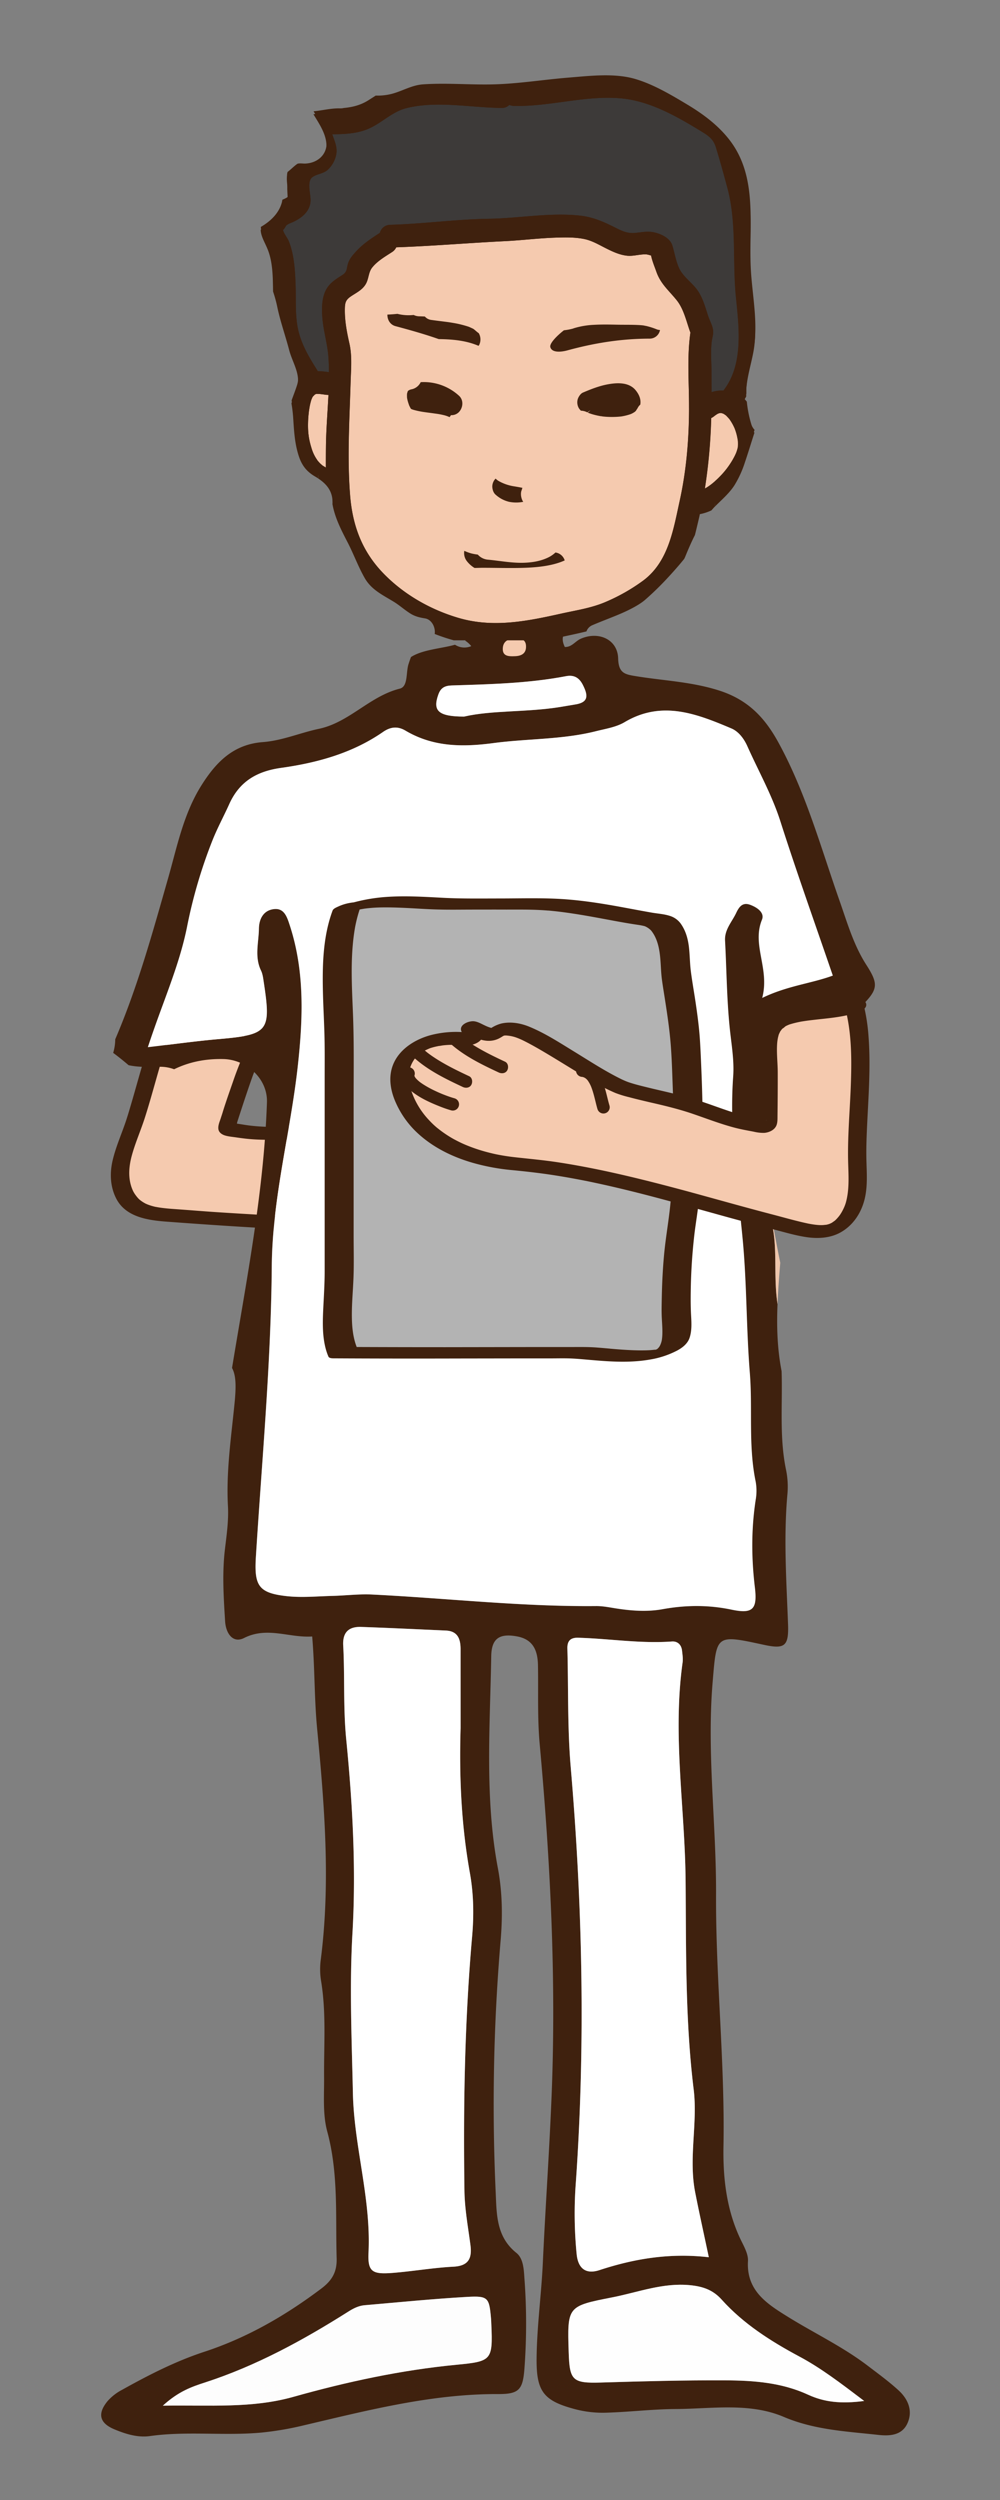
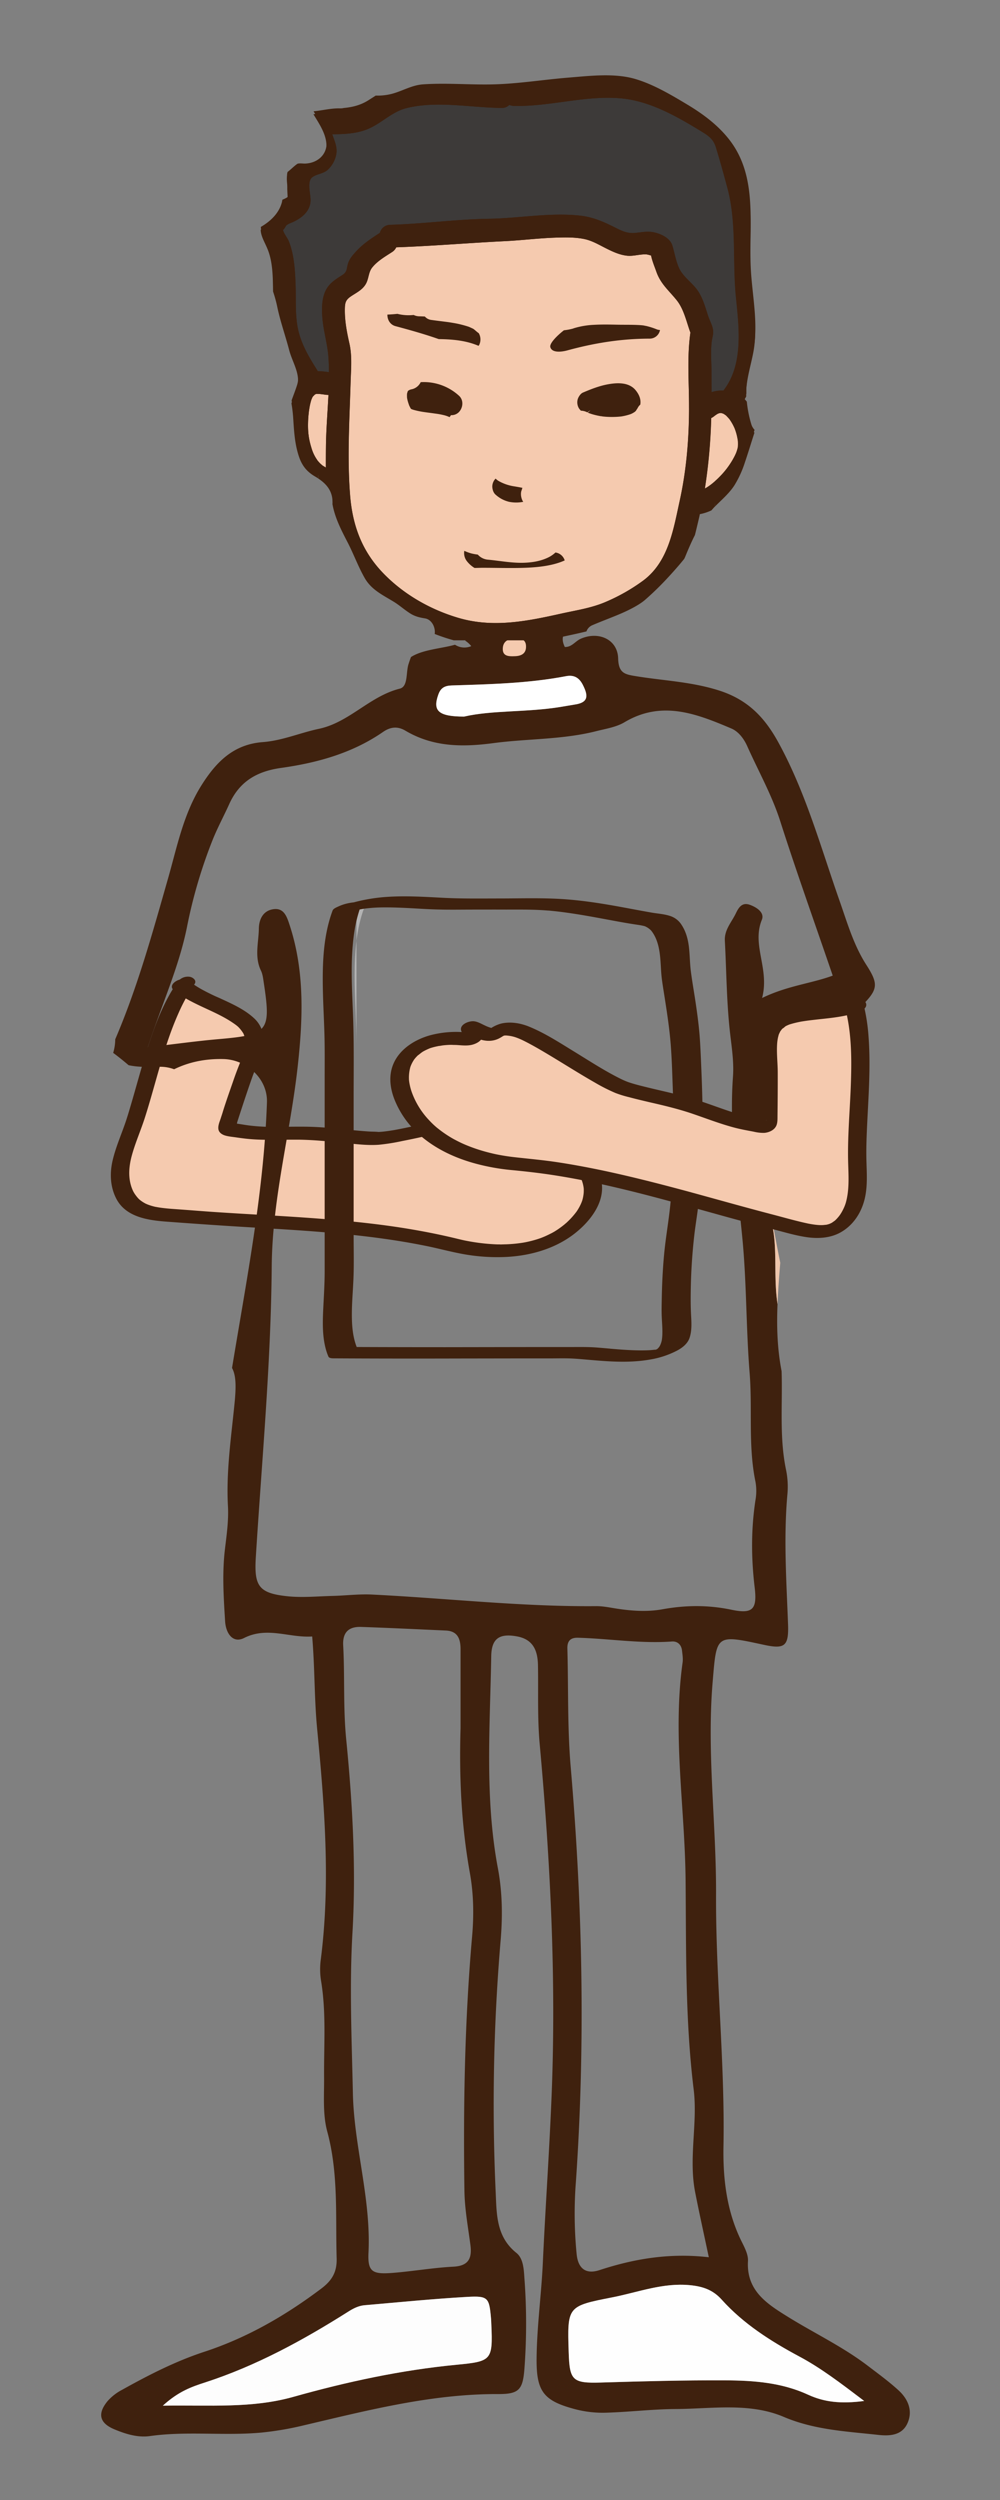
<svg xmlns="http://www.w3.org/2000/svg" id="レイヤー_1" data-name="レイヤー 1" viewBox="0 0 800 2000">
  <rect x="0" y="0" width="800" height="2000" fill="#808080" stroke="none" />
  <defs>
    <style>.cls-1{fill:#3f210e}.cls-2{fill:#f5caaf}.cls-3{fill:#fff}.cls-4{fill:#eec6ac}.cls-9{fill:none}</style>
  </defs>
  <path class="cls-1" d="M597.46 321.33c-.8-1-1.6-1.95-2.49-2.84.79-1.17 1.42-2.4 2.13-3.59 0-1.67-.07-3.34 0-5 .61-10.27 3.69-20 5.63-30.06 4-20.62-.79-42.66-2-63.38-2.13-35.42 6.26-74.2-17.12-104.5-9.08-11.77-21.21-20.8-33.87-28.38-12.85-7.7-26.92-16.07-41.35-20.34-16.74-5-36.61-2.52-53.78-1.14-20.09 1.63-39.8 4.9-60 5.4-18.68.47-37.76-1.32-56.38 0-8.83.64-16.22 5.3-24.64 7.54a45 45 0 01-13 1.42l-5.86 3.74c-6.32 4-12.92 5.56-19.72 6.19a11.24 11.24 0 01-3 .31c-7.1-.21-14.06 1.69-21.15 2.33 4.88 8.13 10.8 16.6 10.42 26.19s-8.28 15.43-17.41 15.65c-1.59 0-3.22-.26-4.8-.08a2.5 2.5 0 00-1.66.62c-2.37 1.69-4.78 4.21-7.33 6.13 0 .19-.15.38-.19.58-.75 3.48.23 6.72.07 10.17-.07 1.56.42 8.87.34 9-.3.65-2.24 1.58-4.42 2.52a17.57 17.57 0 01-.38 2.07c-2.31 8.67-9 15.11-16.84 19.66.2 5.11 3 9.43 5.33 14.95 4.46 10.47 4.41 23 4.59 34.36a107.67 107.67 0 013.27 11.83c2.41 11.84 6.55 23.29 9.61 35 2.7 10.33 9.64 19.55 6.16 30.48-1.36 4.26-2.94 8.2-4.34 12.16a113.06 113.06 0 011.4 11.57c.68 10.48 1.15 20.4 4.43 30.48 2.52 7.73 6.46 12.67 13.42 16.64.76.44 1.46.9 2.17 1.36 7.53 4.9 12 11.27 11.38 20.48 2 11.19 7.12 20.91 12.28 30.92 4.8 9.3 8.39 19.29 13.6 28.36 5.34 9.29 14.27 13.42 23.11 18.82 4.62 2.82 8.61 6.46 13.16 9.34 3.66 2.32 7.24 3.26 11.85 4 5.52.84 8.61 7.38 7.79 12.46a155.11 155.11 0 0015.31 5.09h73.19c2.58-.52 5.17-1 7.74-1.57 8.48-1.83 16.89-3.52 25.18-5.57a8.58 8.58 0 014.45-4.86c7.58-3.26 16.5-6.53 23.36-9.51 6.67-2.91 14.51-6.91 19-10.79a231.61 231.61 0 0018.24-17.76q4.38-4.69 8.57-9.58c1.41-1.65 2.81-3.31 4.18-5l.46-.58c.29-.66.62-1.28.9-1.95 2.39-5.88 4.85-11.55 7.63-17 1.23-4.84 2.35-9.71 3.49-14.53.17-.73.29-1.46.46-2.19a38.78 38.78 0 009.22-3c.84-.95 1.65-1.89 2.55-2.81.1-.11.21-.21.32-.32 5.39-5.48 11.5-10.58 15.65-17.11a82.82 82.82 0 008.23-18.03c2.7-7.92 5.08-15.89 7.65-23.81a10.92 10.92 0 01-2.6-4.48 93.06 93.06 0 01-3.59-18.06zm-342.77-8.52c.49 0 1 0 1.47.06-.49 0-1-.05-1.47-.06zm317.45-2.05a25.29 25.29 0 00-2.71.62 24.15 24.15 0 012.71-.73zm-317.45 56c.54.63 1.1 1.24 1.7 1.82-.59-.58-1.16-1.22-1.7-1.85zm0-72.15a65.33 65.33 0 018.58.82 67.1 67.1 0 00-8.58-.85z" />
  <path class="cls-2" d="M392.24 505.86h44.04v22.63h-44.04zM148.76 786.43c-21.74 31.27-29.88 78.14-42.17 114.2-5.3 15.54-13.26 30.85-9.79 46.81 5.39 24.82 27.84 23.78 49 25.53 72.48 6 145.79 5.5 216.29 22.88 32.3 8 71.36 7.94 97.05-15.71 30.88-28.42 10.36-57-24.49-65.35-20-4.82 9.7-12.46-8.88-10-20.88 2.71-8.08-8.49-30.55-10.41-17.32-1.48-77.15 17-95.63 16.38-17.27-.6-34.91-3.43-52.09-4-17.57-.62-36.72 1.17-53.88-1.59-14.62-2.35-13.06 0-8.47-15.1 2.85-9.33 6.23-18.52 9.38-27.76 6.36-18.67 17.5-33.92-1.68-47.37-14.85-10.43-33.78-15.09-48-26.5" />
  <path class="cls-1" d="M141.87 785.72c-11.26 16.28-18.2 35.09-24.17 53.81-3.08 9.65-5.84 19.4-8.6 29.14-1.37 4.81-2.73 9.61-4.14 14.41-.66 2.25-1.33 4.49-2 6.74-.35 1.14-.7 2.29-1.06 3.44-.17.52-.33 1-.5 1.57-.07.23-.55 1.7-.32 1C97.56 906.57 92.8 917 90.18 928c-2.49 10.42-2.11 21.39 2.88 31 7.7 14.83 25.6 17.25 40.58 18.35 22.4 1.66 44.79 3.22 67.22 4.54 23.95 1.41 47.91 2.81 71.79 5.09 11.9 1.14 23.78 2.49 35.62 4.18q8.78 1.25 17.52 2.75 4.45.78 8.9 1.62l4.1.8 2.39.48.53.11.88.18c10.54 2.22 21 5.12 31.61 6.78a152.64 152.64 0 0029.28 1.74c19.68-.74 39.82-6.22 55.62-18.31 13.94-10.67 27.66-28.52 20.69-47-6.4-17-24.56-26.12-41.12-30.28-.88-.22-1.76-.46-2.63-.76l-1-.36c-.15 0-.29-.13-.43-.18-.62-.21 1.08.64.62.28a7.26 7.26 0 00-1.17-.75c-.38-.17 1.2.92.51.42-.16-.11-.67-1-.07 0 .45.8.21.44.14.15-.16-.7 0 1.11.05.82 0-1.19-.45 1.13-.16.39.45-1.14-1.06 1.14-.27.36.23-.24.47-.5.69-.75.69-.77-1.58 1.31-.36.34l.77-.63a22.28 22.28 0 002.43-2.11c2.55-2.76 2.07-6.38-1.76-7.6-2.95-.94-6.34-.39-9.35 0-1.09.13-2.17.26-3.25.34l-1.45.08h-.67c-1.27 0 1.26.08.43 0-.68-.07-1.37-.12-2.06-.2-1.17-.13.79.24.52.11a8 8 0 00-.87-.27c-1-.28.28 0 .53.28a4.21 4.21 0 00-.66-.38c-.17-.11-.33-.26-.5-.36-.81-.46.77.84.35.35-.56-.66-1.15-1.28-1.71-2a18.7 18.7 0 00-5.6-4.8c-12.56-6.56-28-3.08-41.18-.53-15.09 2.93-30 6.64-45 9.77q-5.07 1.07-10.15 2l.49-.09-1.09.19-2.46.39c-1.41.22-2.83.42-4.25.59-1.21.14-2.42.27-3.63.36-.56 0-1.13.07-1.7.09H302.85c-2.52-.29-5.13-.2-7.67-.37-3.06-.19-6.12-.44-9.17-.72-12.07-1.07-24.12-2.57-36.24-3-6-.21-12.09-.16-18.14-.1-2.93 0-5.86.08-8.79.09h-7.58a147.42 147.42 0 01-16.8-1.2c-2.16-.3-4.3-.66-6.46-1l-2.12-.3-1.06-.17c-.31 0-1.5-.29-.2 0s-.18-.09-.53-.17c-1.19-.27 1.33.9.25.09-.27-.2 1.12 1.15.67.56s.48 1 .35.75a2.48 2.48 0 01-.1-.39c-.18-.69-.11 1.17 0 .64.26-.91.33-1.9.6-2.83.14-.49.71-2.22.26-.84.3-.9.59-1.81.88-2.71 3.52-10.82 7.06-21.61 10.86-32.33 2.89-8.15 7-16.09 8.55-24.65a23.67 23.67 0 00-7-22.18c-7.89-7.38-18.13-11.82-27.82-16.31l-3.28-1.43-.24-.11-.82-.38-1.63-.78c-2.25-1.08-4.48-2.2-6.68-3.38a83.48 83.48 0 01-12.47-8.06c-4.78-3.78-17.6 3.07-11.24 8.12 8.24 6.54 17.88 10.88 27.36 15.28l1.64.76.79.37c1.17.55 2.35 1.11 3.52 1.68 2.24 1.09 4.46 2.22 6.64 3.42s4.47 2.56 6.61 4c1 .67 2 1.36 3 2.1.46.36.91.73 1.36 1.1l.31.28.46.46a27.56 27.56 0 013.67 4.74c.52.82-.16-.51.2.37.18.45.38.9.55 1.37a18.89 18.89 0 01.7 2.58c.08.4.14.8.19 1.21s.1 1.2.06.3a22 22 0 01-.05 2.69 32 32 0 01-.88 5.31c-.23 1-.5 1.9-.79 2.84l-.21.66c0-.08.27-.79.06-.21l-.54 1.58c-.7 1.93-1.45 3.85-2.21 5.76-1.72 4.34-3.36 8.69-4.88 13.11-1.93 5.61-3.93 11.2-5.81 16.83-1 3-2 6-2.89 9q-.47 1.54-1 3.09c-.32 1 .19-.56-.13.39-.14.45-.29.89-.43 1.34-.88 2.66-2.23 5.62-1.82 8.5.39 2.65 2.69 4.19 5.08 5 3 .94 6.28 1.16 9.37 1.63 5.19.77 10.36 1.39 15.6 1.64 6.11.3 12.23.29 18.34.24 2.93 0 5.85-.06 8.78-.09H239c11.75.16 23.42 1.32 35.11 2.46 9.54.93 19.42 2.31 29 1.6a163 163 0 0018.89-3.02c7.29-1.41 14.54-3 21.79-4.65 7.43-1.66 14.87-3.36 22.33-4.92 3.45-.73 6.91-1.43 10.39-2.06l1.15-.21c1.29-.24-1.75.3-.47.08l2.38-.4c1.48-.24 3-.46 4.46-.65a70.39 70.39 0 017.39-.64h.73c1 0-1.92-.07-.92 0 .46 0 .92 0 1.38.07 1.13.08 2.26.22 3.38.39.53.07 1 .17 1.56.26.77.13-.45-.1-.47-.1a3.16 3.16 0 01.88.22 21.55 21.55 0 012.47.8c.22.08 1.35.55.4.15s.18.12.41.25a12.56 12.56 0 011.36.93 3.79 3.79 0 00.58.48c-.51-.22-.9-.9-.27-.21a41.93 41.93 0 004.39 4.65c5.71 4.67 14.25 2.85 20.91 2.26.53-.05 1.08-.05 1.61-.11.94-.1-2-.06-1.15 0a3.64 3.64 0 01.45 0c-1.68-.34-4-1-4.16-3.45a4.47 4.47 0 011-2.74c-.69.9 1-.79.72-.63s-.46.38-.69.56c-.93.75-1.83 1.52-2.71 2.33a9.17 9.17 0 00-3.16 5.37c-.28 2.76 1.53 4.95 3.82 6.23 3.65 2 7.8 2.64 11.74 3.87a74.028 74.028 0 018.17 3.07l.72.33c-.08 0-.8-.4-.2-.09 1 .51 2 1 3 1.54a57.86 57.86 0 015.3 3.3c.79.56 1.57 1.13 2.33 1.73.37.29.74.59 1.1.9l.54.45c1.15 1-.44-.43.18.16a37.81 37.81 0 017 8.53c.22.36.41.73.62 1.1s-.09-.19-.12-.25l.27.57c.39.88.77 1.77 1.08 2.69a26.71 26.71 0 011.21 5c.06.4.09.82.14 1.23.13 1 0-.65 0 .33s0 1.82-.06 2.73a30.53 30.53 0 01-1 5.61c-.06.22-.13.43-.19.65 0-.07.28-.81.07-.22s-.31.88-.48 1.32c-.39 1-.82 1.95-1.29 2.89s-.95 1.81-1.48 2.69c-.27.45-.55.91-.84 1.35l-.45.68c-.56.83.83-1.1-.24.32a62.3 62.3 0 01-4.83 5.69q-1.35 1.39-2.79 2.73l-.65.6c.06-.06.82-.7.24-.22s-1 .83-1.46 1.24a72.1 72.1 0 01-5.64 4.18c-.89.59-1.8 1.16-2.71 1.72-1.18.72 1-.54-.24.13-.55.3-1.09.61-1.64.9-2 1-4 2-6 2.85-1.06.45-2.13.86-3.21 1.28-.8.31.63-.23.64-.23a6.81 6.81 0 00-.76.26l-1.77.59c-2.11.68-4.26 1.27-6.42 1.79-1 .25-2.09.48-3.14.7l-1.58.31c-.85.17.63-.11.64-.11-.35 0-.7.12-1.06.17a112.92 112.92 0 01-13.74 1.35c-1.09 0-2.17.07-3.26.08a13.54 13.54 0 01-1.91 0h.49-1.09c-2.28 0-4.55-.16-6.82-.31-4.61-.33-9.21-.87-13.77-1.6q-3.31-.54-6.62-1.2a3.15 3.15 0 01-.42-.09l-1.56-.34-3.34-.79q-8.59-2.1-17.25-3.91-17.86-3.7-35.94-6.27c-23.36-3.32-46.88-5.37-70.41-7s-47.26-2.79-70.88-4.37c-10.44-.7-20.86-1.58-31.29-2.31-3.83-.27-7.66-.55-11.47-1.06-.87-.11-1.74-.24-2.6-.38l-1.28-.22-.64-.12c-.51-.09-.68-.41-.21 0s.49.12 0 0l-.62-.14-1.22-.31c-.93-.24-1.86-.51-2.77-.81s-1.54-.54-2.29-.84c-.37-.15-.73-.33-1.1-.47-.64-.25.51.23.48.23s-.56-.28-.71-.35a28 28 0 01-4.15-2.64c-.31-.24-.6-.52-.92-.75-.6-.44.66.68.15.13l-.43-.41a23.36 23.36 0 01-1.77-2c-.53-.66-1-1.34-1.48-2-.24-.36-.46-.73-.68-1.1s-.78-1.43-.36-.58c-4.59-9.17-4-19.32-1.37-29 2.74-10.16 7.21-20.19 10.48-30.41 2.94-9.2 5.56-18.5 8.2-27.8 5.44-19.19 10.48-37.31 18.59-55.56a144.59 144.59 0 0113-23.61c2-2.95-1.76-5.57-4.32-5.76a10.21 10.21 0 00-9.46 4.34z" />
-   <path class="cls-1" d="M333.71 903.3c-4.32-1.09-9.07-.23-13.25 1.06a30.1 30.1 0 00-10.32 5.4c-4.3 3.55-7.53 8.36-10.53 13-1.48 2.28-2.9 4.61-4.49 6.82-1.46 2 5.27 1.27 5.74 1.18a23.15 23.15 0 005.53-1.7 7.47 7.47 0 003-2.13c3.32-4.63 6.05-9.65 9.62-14.11l.69-.85.4-.47c-.26.3-.25.3 0 0 .49-.51 1-1 1.47-1.53s1-.94 1.52-1.38c.29-.24.6-.47.9-.7.74-.59-1 .6 0 0l.82-.5c.87-.53-1.52.76-.19.11 1-.5-1.7.64-.7.28.72-.25.33-.13-1.16.35.73-.19.33-.11-1.19.26q1-.2-1 .12h.52-.51c1.31 0-.72-.17.1 0 .36.08.73.14 1.09.23a12 12 0 004.59-.21 22.77 22.77 0 005.52-1.7c1.24-.6 5-2.74 1.84-3.52zM440.34 915c-.88.39-1.77.76-2.66 1.11-.52.2-1.92.66.32-.11-.4.13-.79.28-1.19.42q-2.6.92-5.27 1.66c-3.56 1-7.18 1.82-10.81 2.52-.94.18-1.87.35-2.81.51-.54.09-2.05.31.24 0l-1.3.21c-1.87.3-3.75.57-5.62.82-3.65.49-7.3.91-11 1.32a10.6 10.6 0 00-5.44 2c-1.12.87-2.45 2.46-2.5 4-.14 3.57 3.6 5.37 6.76 5 16.2-1.8 32.71-3.89 47.77-10.49 2.63-1.15 5.6-4.92 3.35-7.72-2.39-3-6.76-2.6-9.88-1.23zM449.68 952.21c0 .27-.05.53-.07.79-.09 1.19.19-.69.23-.66s-.26.67-.29.73c-.36.77-.8.7.38-.52-.34.35-.65.79-1 1.16 1.49-1.72 1.08-1 .52-.53-.27.22-.55.42-.84.62l-.33.22c-.72.52 1.24-.74 1.08-.66s-.61.35-.91.5c-.62.33-1.27.62-1.92.89-.32.14-.65.26-1 .39 2.7-1.11 1.3-.48.62-.25s-1.53.49-2.3.7c-1.65.46-3.32.83-5 1.15-.46.09-.92.15-1.38.25l1.15-.19-.56.08c-.93.15-1.86.28-2.79.4-3.38.43-6.77.71-10.16.86-1.64.07-3.28.11-4.91.12h-2.1c-.9 0 1.57.06 1.33 0h-1.52a11.05 11.05 0 00-5.72 1 7.74 7.74 0 00-3.7 3.51 4.08 4.08 0 00.33 4.14 6 6 0 004.14 2.16 114.54 114.54 0 0020.78-.78c8.31-1.05 17-2.64 24.15-7.33 3.21-2.11 6.3-5.66 6.39-9.7.08-3.56-3.57-5.25-6.75-4.94a10.08 10.08 0 00-5.44 2c-1.16 1-2.48 2.34-2.51 4z" />
  <path class="cls-1" d="M718.92 1912.35c-7.73-7.1-16.29-13.31-24.65-19.69-20-15.29-42.86-26.1-64.16-39.33-16.38-10.18-33.14-20.76-31.73-44.48.31-5.23-2.79-11-5.27-16-11.79-24-14.8-49.78-14.33-75.74 1.23-67.25-6.24-134.19-5.94-201.42.26-56.63-7.48-113.12-2.73-169.94 3.19-38.19 2.28-38.27 40.95-29.9 16.79 3.64 20 1.06 19.38-16.37-1.3-34.8-3.64-69.58-.48-104.42a66.54 66.54 0 00-1.16-19.35c-5.41-26.11-2.66-52.52-3.52-78.78-3.48-17.91-4-35.74-3.26-53.65-3.51-23.55.43-45.17-4.93-66a10.34 10.34 0 010-5.36c-2.55-15.36-4.61-30.74-6-46.15-1.55-4-1.8-10-1.67-19.16 0-1.24.12-2.47.17-3.7-.27-13.28.6-27.65 3.65-41a34.74 34.74 0 01-.54-23c-.11-.7-.18-1.41-.31-2.12-1.19-6.28 2.24-11.11 7.61-13.89.41-.21.85-.38 1.26-.58 6.52-7.1 16-11.2 26-12 13.34-1.06 26.81-1.8 40.07-3.51.24-.26.43-.52.69-.78 14.35-14.18 15.3-18.17 5.08-34.08s-15.22-33.59-21.41-51.19c-15-42.68-27-86.65-48.91-126.68-10.72-19.58-24-34.15-47.44-41.65-22.13-7.09-44.43-7.85-66.62-11.49-8.81-1.44-13.88-2.33-14.2-14.18-.4-15.3-15.72-22.06-30-15.72-4.32 1.91-7.11 6.78-12.67 6.54-4.2-8.64-.07-13.08 7.3-16.22-9.47-2.63-19.35-6.6-30-9.63-11.56.91-23 2.47-33.53 3.37-.63.05-1.25.14-1.88.19-7 4.48-13.22 12.36-21.64 17.21a19.67 19.67 0 014.9 4.4 13.8 13.8 0 01-13-1.12c-10.69 3.05-26 3.86-35.23 9.87-.64 1.68-1.27 3.51-1.94 5.58-2.19 6.78-.22 18-7 19.69-24.12 6.05-40.37 27-64.73 32.14-15 3.17-29.28 9.45-44.82 10.62-23.21 1.75-37.09 15.46-49.1 34.55-14.56 23.14-19.59 49.59-26.75 74.55-12.43 43.52-24.34 86.91-42.24 128.65a39.17 39.17 0 01-1.64 10.88c4.21 3.09 8.32 6.43 12.33 9.84 8.21 1.78 16 1.35 25.17 1.26a31.79 31.79 0 0111.25 2c11.21-5.49 24.24-8.55 39.59-8.16 18.24.47 35.32 15.59 34.67 34.66-2.46 71.58-16.36 142-27.93 212.47 3.23 6 3.36 14.62 2 28.36-2.71 27.39-6.79 54.55-5.27 82.25.61 11.22-1 22.64-2.35 33.88-2.37 19.44-1.13 38.81.08 58.21.61 9.73 6.26 17.81 15.14 13.33 18.64-9.4 36 0 54.52-1.23 2.15 25.33 1.64 49.57 3.95 73.71 5.87 61.25 10.8 122.64 3 184.19a58.83 58.83 0 00.05 17c4.36 25.79 2.31 51.72 2.52 77.61.12 14.55-1.19 29.78 2.53 43.52 9.07 33.55 6.54 67.49 7.52 101.41.32 11-3.67 17.76-12.32 24.27-28.68 21.61-59.35 39.32-93.51 50.53-23.24 7.62-44.8 18.71-66 30.53a40.21 40.21 0 00-11.33 8.82q-12.61 15.18 5.32 22.68c9 3.76 18.71 6.78 28.42 5.41 29.83-4.19 59.85 0 89.7-2.84a250 250 0 0033.46-5.76c51.17-12 102.12-25.19 155.32-25 16.63.07 19.78-3.37 21.11-19.59a488 488 0 00.06-72.85c-.49-7.32-.85-16-6.39-20.46-16.16-12.9-15.82-30.78-16.6-48.3a1549.11 1549.11 0 013.92-201.41c1.67-19.46 1.46-38.75-2.17-58.06-10.59-56.26-6.28-113.06-5.32-169.71.24-14.28 6.73-18.28 20.51-15.78 13 2.34 16.64 11.35 16.87 22.94.4 21.06-.53 42.24 1.38 63.16 8.53 93.65 13.31 187.33 9.53 281.43-1.79 44.48-4.95 88.93-7 133.36-1.14 25.33-4.78 51.09-5 76.79-.26 26.56 5.59 34 31.39 40.72a86.64 86.64 0 0024 2.66c18.6-.52 37.18-2.84 55.77-2.94 29-.14 59.14-5.36 86.56 6.29 24.69 10.48 50.21 11.59 75.81 14.43 9.09 1 18.76.32 23.1-9.21 4.56-9.96.65-19.35-6.99-26.38zM413.17 510.74c3.2.21 7.3.46 7.63 5.81.38 6.14-3.52 8.22-8.82 8.41-4.78.17-10.25.32-9.72-6.62.43-5.67 4.8-7.62 10.91-7.6zm-62.48 44.85c2-5.6 5.46-7 10.83-7.21 30.56-1 61.15-1.65 91.32-7.42 6.26-1.2 10.49 1.09 13.52 7.14 4 8 4.82 13.76-6.07 15.48-4 .63-7.94 1.33-11.91 2-27.05 4.4-54.7 2.53-77.08 7.71-21.06-.05-25.21-4.86-20.61-17.7zm42.09 1299.16c.14 1.61.19 3.22.26 4.84 1.25 28.69.2 29.53-27.83 32.22-44.29 4.25-87.74 13.62-130.42 25.64-33.21 9.36-66.19 6.52-104.54 7.09 12.64-11.58 23.21-15.16 33.61-18.53 41-13.32 78.51-33.79 114.74-56.71 4.27-2.7 8.36-4.73 13.23-5.15 27.34-2.33 54.66-5.1 82-6.64 16.72-.94 17.54.64 18.95 17.24zm-16.87-356.3c3 16.69 3.27 33.7 1.77 50.76-5.94 67.66-7.11 135.47-6.14 203.35.21 14.65 2.88 28.93 4.78 43.34 1.37 10.4-1.17 16.8-13.55 17.44-16.11.83-32.11 3.64-48.21 4.94-16.51 1.33-20.52-.59-19.77-16.1 2.11-43.33-11.58-85-12.48-127.56s-2.83-85.31-.35-128.21c3-51.54.09-103.46-5-155-2.47-25.05-1.07-50.1-2.41-75.12-.56-10.47 4.5-15.08 14.29-14.75 22.62.77 45.23 1.87 67.84 2.89 9.67.43 11.76 7 11.77 15v63.07c-1.16 38.88.55 77.5 7.46 115.95zm-78.34-222.81c-10.46-.51-21 .84-31.51 1.1-12.12.3-24.37 1.51-36.34.24-23-2.45-26.49-8.35-25.05-31.46 4.83-77.44 12.09-154.88 12.71-232.36.44-54.91 15-107 20.85-160.62 4.15-37.81 5.6-75.7-6.59-112.68-2.09-6.37-4.39-13.41-12.37-12.57-8.38.87-12.08 7.62-12.19 15.66-.17 11.17-3.64 22.51 1.66 33.5 1.37 2.83 1.75 6.21 2.23 9.39 6 39.42 3.76 42-36.25 45.48-17.57 1.52-35.07 4-56.48 6.47 11.43-34.95 25-64.44 31.36-96.25a395.63 395.63 0 0120.53-69.69c3.94-9.81 8.93-19 13.22-28.5 8.18-18.18 22.12-26.28 41.43-29 29-4.07 57-11.78 81.56-28.73 6-4.16 11.68-4.81 18-1.07 22.1 13.08 45.48 13.26 70.43 9.94 27.19-3.62 55-2.71 81.86-9.47 7.81-2 16.28-3.24 23-7.25 29.83-17.76 57.66-6.76 85.39 5 5.89 2.49 10.16 8.31 12.81 14.25 8.88 19.91 19.62 38.91 26.35 59.9 13 40.69 27.45 80.94 42 123.57-17 6.31-36.15 8-56.5 17.91 6.16-23.53-8.51-42.24-.19-62.58 2.33-5.71-4.07-10-9.71-12-6.06-2.13-8.79 2.06-11 6.65-3.39 7.2-9.38 13.26-8.9 22.14 1.25 23.37 1.36 46.84 3.76 70.08 1.33 12.88 3.67 25.81 2.74 38.62-3.17 43.88 3.52 87 7.62 130.43 3.34 35.37 2.84 71.08 5.7 106.61 2.32 28.94-1.29 58.26 4.69 87.11a41.9 41.9 0 010 14.52c-3.58 23.37-3.45 46.58-.64 70.11 2.12 17.63-1.8 21.22-18.66 17.69-18.64-3.9-36.7-3.7-55.29-.33-11.91 2.15-24.21 1.32-36.3-.53-5.59-.86-11.23-2.09-16.84-2-59.83.51-119.36-6.34-179.09-9.28zm164.91 34.56c25 .7 49.92 4.82 75.07 3 4.4-.32 7.54 2.52 8.06 7.22.37 3.21.9 6.52.46 9.67-8.13 58.25 1.9 116.26 2.41 174.39.5 55.73-.35 111.42 6.46 167.08 3.3 26.92-4.17 54.79 1.17 82.15 3.21 16.41 6.86 32.73 10.94 52.09-31.41-3.61-59.75 1.21-87.5 10.31-11.11 3.64-17.05-1.56-18.21-12.57a332.17 332.17 0 01-.62-58.15c7.69-110.78 5.3-221.39-4.17-332-2.68-31.36-1.77-63-2.65-94.53-.17-6.21 2.6-8.86 8.58-8.66zm184 605.58c-21.06-9.69-43.27-11.39-66.22-11.49-33.16-.15-66.27.72-99.4 1.74-23 .71-25.18-1.75-25.9-24-1.2-37.12-1.18-37 35-44.17 20.51-4 40.29-11.8 61.94-9.72 10.23 1 18.35 3.67 25.43 11.55 17.52 19.49 39.44 33.38 62.29 45.61 17.17 9.19 32.43 20.84 51.75 35.49-18.75 2.46-32.07.87-44.86-5.01z" />
-   <path class="cls-3" d="M666.24 780.45c-14.6-42.63-29-82.88-42-123.57-6.73-21-17.47-40-26.35-59.9-2.65-5.94-6.92-11.76-12.81-14.25-27.73-11.71-55.56-22.71-85.39-5-6.73 4-15.2 5.29-23 7.25-26.88 6.76-54.67 5.85-81.86 9.47-24.95 3.32-48.33 3.14-70.43-9.94-6.32-3.74-12-3.09-18 1.07-24.54 17-52.6 24.66-81.56 28.73-19.31 2.71-33.25 10.81-41.43 29-4.29 9.54-9.28 18.69-13.22 28.5a395.63 395.63 0 00-20.53 69.69c-6.39 31.81-19.93 61.3-31.36 96.25 21.41-2.49 38.91-4.95 56.48-6.47 40-3.49 42.25-6.06 36.25-45.48-.48-3.18-.86-6.56-2.23-9.39-5.3-11-1.83-22.33-1.66-33.5.11-8 3.81-14.79 12.19-15.66 8-.84 10.28 6.2 12.37 12.57 12.19 37 10.74 74.87 6.59 112.68-5.9 53.62-20.41 105.71-20.85 160.62-.62 77.48-7.88 154.92-12.71 232.36-1.44 23.11 2.07 29 25.05 31.46 12 1.27 24.22.06 36.34-.24 10.51-.26 21.05-1.61 31.51-1.1 59.73 2.94 119.26 9.79 179.19 9.21 5.61-.06 11.25 1.17 16.84 2 12.09 1.85 24.39 2.68 36.3.53 18.59-3.37 36.65-3.57 55.29.33 16.86 3.53 20.78-.06 18.66-17.69-2.81-23.53-2.94-46.74.64-70.11a41.9 41.9 0 000-14.52c-6-28.85-2.37-58.17-4.69-87.11-2.86-35.53-2.36-71.24-5.7-106.61-4.1-43.43-10.79-86.55-7.62-130.43.93-12.81-1.41-25.74-2.74-38.62-2.4-23.24-2.51-46.71-3.76-70.08-.48-8.88 5.51-14.94 8.9-22.14 2.16-4.59 4.89-8.78 11-6.65 5.64 2 12 6.29 9.71 12-8.32 20.34 6.35 39.05.19 62.58 20.25-9.8 39.37-11.53 56.4-17.84zM368.47 1319.44c0-8-2.1-14.58-11.77-15-22.61-1-45.22-2.12-67.84-2.89-9.79-.33-14.85 4.28-14.29 14.75 1.34 25-.06 50.07 2.41 75.12 5.07 51.54 7.95 103.46 5 155-2.48 42.9-.56 85.59.35 128.21s14.59 84.23 12.48 127.56c-.75 15.51 3.26 17.43 19.77 16.1 16.1-1.3 32.1-4.11 48.21-4.94 12.38-.64 14.92-7 13.55-17.44-1.9-14.41-4.57-28.69-4.78-43.34-1-67.88.2-135.69 6.14-203.35 1.5-17.06 1.23-34.07-1.77-50.76-6.89-38.41-8.62-77.07-7.44-115.94q-.02-31.52-.02-63.08zM460.72 1745.38a332.17 332.17 0 00.62 58.15c1.16 11 7.1 16.21 18.21 12.57 27.75-9.1 56.09-13.92 87.5-10.31-4.08-19.36-7.73-35.68-10.94-52.09-5.34-27.36 2.13-55.23-1.17-82.15-6.81-55.66-6-111.35-6.46-167.08-.51-58.13-10.54-116.14-2.41-174.39.44-3.15-.09-6.46-.45-9.67-.53-4.7-3.67-7.54-8.07-7.22-25.15 1.83-50-2.29-75.07-3-6-.16-8.75 2.45-8.58 8.66.88 31.51 0 63.17 2.65 94.53 9.45 110.62 11.86 221.22 4.17 332z" />
  <path class="cls-4" d="M610.15 916.07c-.3-4.19-.49-8.62-.58-13.17-.05 1.24-.15 2.47-.17 3.71-.13 9.13.12 15.2 1.67 19.16-.3-3.24-.69-6.47-.92-9.7zM624.2 1010.23c-2.55-12.75-5-25.52-7.12-38.31a10.34 10.34 0 000 5.36c5.36 20.83 1.42 42.45 4.93 66 .44-10.98 1.3-21.98 2.19-33.05z" />
  <path d="M577.33 1839.68c-7.08-7.88-15.2-10.56-25.43-11.55-21.65-2.08-41.43 5.68-61.94 9.72-36.15 7.12-36.17 7.05-35 44.17.72 22.26 2.9 24.72 25.9 24 33.13-1 66.24-1.89 99.4-1.74 23 .1 45.16 1.8 66.22 11.49 12.79 5.88 26.11 7.47 44.86 5-19.32-14.65-34.58-26.3-51.75-35.49-22.82-12.22-44.74-26.11-62.26-45.6z" fill="#fefefe" />
  <path d="M373.87 1837.51c-27.38 1.54-54.7 4.31-82 6.64-4.87.42-9 2.45-13.23 5.15-36.23 22.92-73.71 43.39-114.74 56.71-10.4 3.38-21 7-33.61 18.53 38.35-.57 71.33 2.27 104.54-7.09 42.68-12 86.13-21.39 130.42-25.64 28-2.69 29.08-3.53 27.83-32.22-.07-1.62-.12-3.23-.26-4.84-1.45-16.6-2.27-18.18-18.95-17.24z" fill="#fdfdfd" />
  <path class="cls-3" d="M371.3 573.26c22.38-5.18 50-3.31 77.08-7.71 4-.64 7.94-1.34 11.91-2 10.89-1.72 10.06-7.52 6.07-15.48-3-6.05-7.27-8.34-13.52-7.14-30.17 5.77-60.76 6.46-91.32 7.42-5.37.17-8.83 1.61-10.83 7.21-4.6 12.87-.45 17.68 20.61 17.7z" />
  <path class="cls-1" d="M385.23 511.28c11.6 1.53 23.17 1 34.66-.54h-37.6c.99.15 1.96.41 2.94.54z" />
  <path class="cls-1" d="M382.29 510.74h37.6c6-.79 11.92-1.89 17.85-3.08h-69.65a127.22 127.22 0 0014.2 3.08z" />
-   <path d="M285.19 724.77c24.44-6.45 54.47-1.54 79.68-1.54 21.84 0 43.7-.16 65.55 0 27.77.21 54.55 6.41 81.59 11.13 13.82 2.41 18.56.89 24.35 13.53 4.48 9.79 3.36 22.94 4.91 33.46 2.87 19.37 6.41 38.48 7.37 58.11 2.19 44.87 3.77 94.51-3 138.66-3.53 23-4.69 45.52-4.69 69 0 9.28 2.68 23.58-3.29 29.75-13.49 13.95-59.19 5.3-75.81 5.3-62.49 0-125 .35-187.5 0-7.74-17.65-3-43.61-3-62.47V835.59c0-34.45-6.09-76.64 6.16-109.28" fill="#b3b3b3" />
+   <path d="M285.19 724.77V835.59c0-34.45-6.09-76.64 6.16-109.28" fill="#b3b3b3" />
  <path class="cls-1" d="M286.06 728c.94-.25 4.64-1 .34-.12.87-.17 1.75-.37 2.63-.53l2.66-.46c2.15-.35-2.25.3-.77.11l1.81-.23c1.93-.23 3.87-.41 5.81-.56.82-.06 1.65-.1 2.48-.15 2.2-.14-2.21.07 0 0l1.87-.07c8.05-.23 16.11.07 24.15.48s16.19 1 24.29 1.15c8.63.22 17.27.07 25.89.05 9.27 0 18.53-.05 27.79 0 9 0 17.94-.12 26.89.35 2.19.11 4.39.26 6.58.43h.43l1.39.13 3.79.39c4.47.48 8.93 1.08 13.38 1.75 8.67 1.29 17.29 2.86 25.9 4.46s17.31 3.27 26 4.55c1.37.2 2.74.4 4.1.68.6.12 1.19.25 1.78.4l.77.22c1.08.28-1.22-.52-.22-.07a15 15 0 015.45 3.85l-.65-.75c5.71 6.82 7.15 16 7.78 24.56.37 4.91.49 9.85 1.12 14.74.74 5.66 1.72 11.3 2.59 17 1.8 11.59 3.52 23.2 4.46 34.9.88 11.11 1.2 22.29 1.6 33.43.82 22.53 1.13 45.1.11 67.63-.51 11.19-1.35 22.36-2.68 33.47-1.36 11.29-3.25 22.48-4.3 33.81-1.08 11.56-1.64 23.17-1.86 34.78-.09 5.17-.25 10.36 0 15.53.2 4.31.58 8.61.48 12.92a38.23 38.23 0 01-.57 6l.18-1a17.41 17.41 0 01-1.56 4.73 16.34 16.34 0 01-1.21 1.85c.85-1.18-.38.29-.76.61l-.58.46c-1 .84 1.77-1.1.64-.43l-1.47.89c-.94.56 2.53-1.21 1.2-.62l-.9.42c-.86.4-2.27.66 1.44-.56-.39.13-.76.29-1.15.42l-.83.28c4.22-1.47 2.66-.81 1.66-.54l-1.07.28c-1.79.47 3.46-.74 1.64-.37l-1.9.38-1.17.2c-1.73.29 3.34-.45.86-.13-1.52.19-3 .34-4.58.45l-2.15.13c3.62-.24-.16 0-1 0-6.94.16-13.89-.2-20.81-.71-1.6-.12-3.2-.24-4.81-.38l-2.13-.18c-.51 0-2.09-.18.32 0l-1.64-.14c-3.43-.3-6.87-.61-10.31-.87-7.37-.54-14.75-.37-22.13-.36h-32.92q-32.93.06-65.86.11-37.2 0-74.41-.16l4 1.38c-3.69-8.56-4.43-18.07-4.44-27.29 0-9.69.91-19.33 1.29-29 .45-11.36.14-22.78.14-34.14V879c0-22.7.36-45.43-.54-68.12-.82-20.72-2.05-41.65.65-62.29.33-2.54.73-5.08 1.19-7.6l-.18 1a109.76 109.76 0 014.86-17.8c1.36-3.67-7.75-2.11-9.17-1.83a37.28 37.28 0 00-8.84 2.73c-1.47.7-4.2 1.72-4.81 3.36-7.61 20.48-8.22 42.92-7.75 64.51.25 11 .85 22 1.19 33.08.36 11.86.22 23.72.22 35.58v155.48c0 10.38-.71 20.67-1.18 31-.47 10.17-.64 20.66 1.94 30.59a44.9 44.9 0 002.25 6.59c.56 1.31 2.94 1.38 4 1.39q49.38.28 98.75.13l49.39-.08h25.05c6.06 0 12.15-.2 18.2.12 2 .1 3.93.24 5.89.4l3.19.27c1.25.1-2-.17 0 0l2 .17c5.45.48 10.9.95 16.36 1.28 11.54.68 23.2.68 34.62-1.36a72 72 0 0021.58-7.18c4.23-2.27 8.33-5.49 9.9-10.19 1.87-5.6 1.54-11.78 1.22-17.57-.37-6.61-.4-13.18-.29-19.8a448.46 448.46 0 013.17-47.48c1-7.71 2.25-15.37 3.15-23.09q1.29-11.09 2-22.22c2-30.64 1.21-61.4-.15-92-.35-7.84-.67-15.68-1.42-23.49s-1.83-15.69-3-23.5-2.61-15.87-3.64-23.83c-.86-6.56-.81-13.2-1.59-19.76-.74-6.18-2.35-12.21-5.78-17.47a17 17 0 00-9.87-7.44c-4.48-1.39-9.29-1.67-13.9-2.46-7.72-1.34-15.43-2.82-23.14-4.24-16.21-3-32.48-5.62-48.94-6.65-16.25-1-32.64-.5-48.91-.46-15.36 0-30.72.27-46.07-.53-15.16-.79-30.3-1.76-45.47-.69a137.05 137.05 0 00-24.73 4 30.54 30.54 0 00-7.94 3.15c-.7.43-3.13 1.88-2.78 3.21s3.1 1.38 4 1.38a33.52 33.52 0 008.45-1.24z" />
  <path class="cls-2" d="M682.67 801.8c10.5 36.61 3.09 83.61 3.09 121.71 0 16.41 2.6 33.47-5.83 47.45-13.12 21.76-34 13.54-54.64 8.36-70.53-17.72-139.78-41.82-212.11-48.11-33.14-2.88-70.11-15.5-86.8-46.17-20.06-36.86 8.57-57.28 44.26-54 20.53 1.91-5.16-14.91 11.65-6.64 18.89 9.3 10.38-5.43 32.28 0 16.87 4.19 67.53 41 85.23 46.35 16.54 5 34.15 8 50.61 13 16.83 5.08 34.38 13 51.51 15.87 14.6 2.49 12.38 4.19 12.89-11.55.31-9.76.08-19.55.08-29.31 0-19.72-5.62-37.75 16.86-44.3 17.42-5.08 36.85-3.38 54-9.59" />
  <path class="cls-1" d="M675.43 803.74c5.74 20.23 6 41 5.32 61.81-.65 21.05-2.73 42.12-2.26 63.2.23 10.49 1.12 21.23-1.35 31.54a30 30 0 01-2.27 6.5q-.76 1.63-1.68 3.21c-.36.59-.73 1.18-1.11 1.76 0 0-.56.8-.21.31s-.32.42-.38.5a31.85 31.85 0 01-2.06 2.43c-.4.43-.81.84-1.24 1.25-.11.12-.75.63-.08.09s-.15.11-.29.21c-.73.57-1.53 1.06-2.26 1.62s.59-.35.64-.35c-.15 0-.46.25-.59.32-.53.27-1.05.54-1.59.78-.29.12-1.72.67-.48.23s-.21.06-.5.14-.83.25-1.26.35c-.28.07-2.27.47-.92.23s-.22 0-.53 0-.88.1-1.31.14l-1.33.08h-.67c-.16 0-1.61.12-.42 0s-.35 0-.66 0l-1.37-.08c-1.08-.09-2.17-.2-3.25-.35s-1.88-.27-2.82-.44l-1.43-.26a4.46 4.46 0 01-.71-.14c0 .14 1.37.3 0 0-9.43-2-18.77-4.72-28.1-7.15-23-6-45.78-12.48-68.68-18.71-22.73-6.12-45.53-11.96-68.58-16.81-11.88-2.47-23.81-4.69-35.82-6.49-11.18-1.66-22.42-2.66-33.66-3.92q-6.56-.74-13.06-2l-1.51-.3c-.73-.14.35.07.41.09l-.76-.16c-1.17-.26-2.34-.52-3.51-.81-2.17-.52-4.34-1.09-6.49-1.71a128.71 128.71 0 01-12.66-4.37c-.95-.38-1.9-.78-2.84-1.19-.47-.21-.94-.41-1.4-.63l-.7-.31c1.09.48 0 0-.23-.12q-3-1.43-5.88-3a92.39 92.39 0 01-10.77-7.06c-.86-.66-1.72-1.34-2.55-2-.39-.32-.78-.64-1.16-1-.21-.18-1.33-1.18-.66-.57-1.61-1.46-3.15-3-4.63-4.6a63.92 63.92 0 01-13.7-22.26 44.91 44.91 0 01-1.65-6c-.2-.94-.35-1.88-.48-2.83-.05-.43-.09-.85-.14-1.28V863v.08a31.87 31.87 0 011.26-9.9c-.25.84-.18.54.05-.05.12-.34.26-.67.4-1 .33-.77.69-1.52 1.09-2.26s.73-1.23 1.1-1.84c.53-.88-.84 1.08 0-.06l.77-1c.45-.56.93-1.1 1.43-1.62.24-.27.5-.53.76-.78l.52-.51c.64-.62-.27.27-.45.39 1.34-.9 2.52-2 3.89-2.92.31-.21.68-.38 1-.61.07-.06-1.44.81-.77.45l.51-.29c.81-.45 1.63-.86 2.46-1.26s1.47-.66 2.22-1c.38-.16.78-.27 1.14-.45.1 0-1.7.58-.91.33.34-.1.66-.23 1-.33A52.58 52.58 0 01350 837l1.29-.27.65-.13c.82-.17-.95.16-.87.16 1 0 2.11-.32 3.13-.44 1.93-.23 3.87-.37 5.81-.44h1.73c1 .12 2.13.05 3.17.1 4.36.24 8.77.9 13.07-.25 3.62-1 7.72-3.28 8.42-7.32.36-2.09-.68-4.07-1.68-5.81-.33-.57-.69-1.12-1-1.68-.14-.21-.26-.44-.4-.64-.52-.75.49 1.41.27.5-.12-.51 0 1.32 0 1.08s-.42 1.24-.4 1.21l-3.67 2.11a5.05 5.05 0 01-4.52 2.1h-.76c.31 0-1.38-.24-1.34-.28s.45.12.5.14l1.17.45.89.38.43.2c.66.28-1.15-.56-.44-.21 7.37 3.65 15.07 6.7 23.1 3.11a31.68 31.68 0 003.55-2c.33-.21.67-.39 1-.61s-1.89 1-.91.54c.22-.11.44-.24.66-.34s.47-.21.7-.32c1.05-.52-1.45.43-1 .35a13.29 13.29 0 001.65-.42c-2.28.7-1.43.24-.64.16l1-.07c1.33-.1-.91-.06-.41 0s.93 0 1.4.08c1 .08 2 .22 3 .39l.76.14c-.09 0-1.07-.25-.31-.06.54.13 1.08.24 1.62.38a29.22 29.22 0 012.79.89c1.1.4 2.17.85 3.24 1.32l.8.37c.18.08.37.18.55.25a7.61 7.61 0 00-.69-.33l1.88.92c6 3 11.83 6.37 17.6 9.8 13.13 7.8 26 16.07 39.24 23.62a142.35 142.35 0 0016.4 8.29 87.5 87.5 0 0010.7 3.29c5.71 1.53 11.45 2.88 17.2 4.23 11.29 2.57 22.67 5.31 33.67 9.06s21.9 8 33.16 11c5.24 1.41 10.56 2.35 15.88 3.36a32.11 32.11 0 008.39.94c3.82-.29 8.13-2.21 9.7-5.93 1-2.47.85-5.27.88-7.89.13-11.45.21-22.88.18-34.33 0-7.66-1-15.36-.49-23a36.27 36.27 0 01.67-5c.16-.73.37-1.44.56-2.16-.22.84-.18.53 0-.06s.36-.9.56-1.34a20.71 20.71 0 011-1.91c.09-.15.2-.3.29-.46.31-.53-.33.5-.35.51.21 0 .75-1 .93-1.16s.51-.56.78-.83l.41-.41c.45-.49-.52.47-.54.48.62-.13 1.79-1.35 2.33-1.72 1-.73-1.27.64-.09 0 .42-.2.82-.43 1.24-.63l1.33-.59.7-.28c.9-.4-1.85.6-.17.06a73.38 73.38 0 017.41-1.94c.73-.16 1.45-.3 2.18-.44 1.48-.28-.94.14.54-.09s2.74-.43 4.11-.62c2.76-.37 5.53-.68 8.3-1 11.11-1.19 22.44-2.23 33-6 2.65-.94 6.93-3.1 6-6.66-.87-3.25-5.92-3.7-8.51-2.78a72.59 72.59 0 01-7.92 2.33c-1.34.31-2.7.56-4.05.85-.86.18.31-.05.4-.07l-.94.16-2.53.4c-5.62.82-11.29 1.33-16.93 2-11.33 1.29-23.56 2.77-33.4 9-6.88 4.35-10.86 11.44-11.84 19.42-.92 7.56.11 15.25.26 22.83.24 11.68.05 23.35-.13 35 0 2.63-.16 5.21-.37 7.82 0 .65.64-1.38.06-.33a6.71 6.71 0 013.71-2.86 10.32 10.32 0 012.29-.55c-.73.1-1-.3 1.1.05-.44-.08-.92-.06-1.37-.12-3.43-.44-6.86-1.19-10.25-1.84-.27-.05-1.81-.38-.88-.17-.74-.17-1.49-.33-2.23-.51-1.39-.33-2.77-.68-4.15-1-2.9-.78-5.78-1.65-8.64-2.57-11.16-3.58-22.07-7.94-33.32-11.26-11.52-3.4-23.29-5.83-35-8.7-5.12-1.27-10.32-2.5-15.32-4.2-1-.35-2-.75-3-1.17l-1.67-.74c-.84-.38-.24-.15.3.15-.31-.18-.65-.31-1-.47-13.08-6.36-25.36-14.4-37.75-22-11.86-7.25-23.82-15.1-36.75-20.35-6.82-2.76-14.78-4.06-22-2.4a28 28 0 00-8.4 3.81c-1 .6-1.22.55.4-.21-.36.16-.73.35-1.07.53-.89.48 2.2-.72 1.08-.39a3.39 3.39 0 00-.57.14c-.37.19 2.26-.36 1.14-.22a1.76 1.76 0 01-.33 0c-1 0 1.7.17 1 0a10.87 10.87 0 00-1.61-.18c-.75-.06 1.51.4.76.15l-.48-.12-1.22-.37c-.87-.29-1.74-.62-2.59-1l-1.35-.61c1 .46-.57-.28-.84-.41-2.5-1.21-5.18-2.71-8-2.94-4.3-.33-12.43 3-9.68 8.45a21.75 21.75 0 001.1 1.93 11.24 11.24 0 001.08 1.81c-.14-.14-.58-1.37-.32-.62.06.14.13.28.18.42a9.15 9.15 0 00.27 1c.23.43 0-1.26 0-.79a2.12 2.12 0 01-.05.44 3.68 3.68 0 011.32-2.1c1.36-1.2-.74.31.92-.67a5.11 5.11 0 011.9-.82c-.11 0-.7.27-.77.19.08.09 2.36-.32.75-.18h-1c-.69.1 1 0 .95 0h-.8c-1 0-2-.15-3-.23a80.54 80.54 0 00-27.27 2.27c-14.83 4-29.37 14.07-31.9 30.24-1.28 8.15.72 16.6 4.08 24a74.29 74.29 0 0015.94 22.84c13.41 13 30.66 21.18 48.57 25.91a172 172 0 0027.75 4.94c11.7 1.11 23.34 2.43 34.95 4.26q8.91 1.4 17.77 3.08c2.9.54 5.79 1.11 8.68 1.69l2.34.48 1 .21 4.66 1c11.67 2.52 23.27 5.31 34.84 8.26C536.68 961 559.82 967.61 583 974c11.66 3.19 23.33 6.33 35.05 9.3 9.08 2.31 18.14 5.11 27.42 6.45s19.18.69 27.39-4.06c9.82-5.69 16.14-15.41 18.83-26.32 2.56-10.39 1.66-21.24 1.43-31.82s.26-21.11.78-31.65c1.11-22.13 2.6-44.31.94-66.45a148.68 148.68 0 00-4.94-29.56c-.95-3.34-5.78-3.59-8.51-2.78s-7 3.21-6 6.66z" />
-   <path class="cls-1" d="M465.82 861.49c.84.07.17.13-.3 0 .22.08.5.09.74.15s.48.12.71.2.23.08.35.12c.56.17.28.42-.41-.19a10.15 10.15 0 001.26.69 3.36 3.36 0 00.6.41s-.87-.75-.54-.42c.12.12.26.21.38.32a12.76 12.76 0 011.05 1l.5.57c.68.79-.52-.75-.07-.1a29.47 29.47 0 011.81 2.95c.25.5.49 1 .73 1.51.11.25.21.52.34.77 0 0-.42-1-.23-.53.06.18.14.35.21.53.46 1.18.87 2.37 1.25 3.57.73 2.34 1.34 4.71 1.93 7.09s1.12 4.68 1.81 7a5 5 0 009.65-2.66c-1.42-4.7-2.32-9.53-3.8-14.22-1.65-5.22-3.93-11-8.2-14.65a16.56 16.56 0 00-9.77-4.08 5 5 0 00-5 5 5.11 5.11 0 005 5zM330.73 845.7c11.44 10.47 25.62 17.36 39.53 23.89 2.36 1.11 5.5.74 6.84-1.79 1.17-2.22.74-5.66-1.79-6.84-6.77-3.18-13.52-6.42-20-10.11-3.23-1.83-6.39-3.77-9.45-5.87-.8-.55-1.6-1.12-2.39-1.7-.34-.24-.67-.49-1-.74-.94-.7.53.43-.3-.23-1.49-1.18-2.94-2.4-4.35-3.68a5.08 5.08 0 00-7.07 0c-1.76 1.92-2.06 5.18 0 7.07zM322 857.48c-2.31 7.35 4.16 13.4 9.5 17.24 6.2 4.47 13.34 7.65 20.41 10.45a95 95 0 009 3.11 5 5 0 102.65-9.65c-2.46-.68-4.89-1.53-7.28-2.44l-2.11-.82-1-.41-.65-.27c-.17-.07-1-.4-.18-.07s-.51-.23-.73-.32l-1.07-.47c-.85-.39-1.71-.78-2.55-1.18a82.19 82.19 0 01-9.16-5c-.66-.42-1.31-.85-1.95-1.31l-1-.7c-.26-.19-.67-.6.39.3l-.6-.48a24.33 24.33 0 01-3-2.84c-.12-.13-.23-.27-.35-.41-.51-.58.65.91.33.43-.19-.27-.39-.54-.56-.82s-.32-.55-.47-.83c-.6-1.07.28.95.08.2-.07-.27-.15-.56-.23-.83-.26-.83 0 1.52.05.34 0-.26.11-1.33 0-.23s.05-.05.13-.32a5 5 0 00-3.49-6.15 5.11 5.11 0 00-6.15 3.5zM359.5 834.15c11.44 10.47 25.61 17.36 39.5 23.85 2.36 1.11 5.5.74 6.84-1.8 1.17-2.21.73-5.65-1.79-6.84-6.77-3.17-13.52-6.42-20-10.11-3.22-1.83-6.38-3.76-9.44-5.86-.81-.56-1.61-1.12-2.39-1.7l-1-.75c-.93-.69.53.44-.3-.22-1.48-1.19-2.94-2.4-4.34-3.69-1.93-1.76-5.19-2.05-7.07 0s-2.06 5.19 0 7.08z" />
  <path class="cls-2" d="M541.3 240.13c-6.33-7.87-12.84-13-16.26-22.82-1.46-4.17-3.34-8.51-4.19-12.87a26.72 26.72 0 00-3.35-.89c-5.33-.45-10.59 1.62-16 1-5.89-.66-11.38-3.2-16.62-5.84-5.77-2.89-11.19-6.19-17.58-7.51-7.1-1.47-14.78-1.34-22-1.13-13.86.39-27.62 2.18-41.46 2.86-28.92 1.41-57.93 3.91-86.87 4.91a9.07 9.07 0 01-3.36 3.81c-5.51 3.58-11.67 7.11-15.85 12.32-3.22 4-2.64 9.2-5.38 13.6-2.92 4.7-7.76 6.76-12.08 9.79-4 2.82-4.39 5.28-4.46 10.15-.13 9.15 1.6 18.29 3.63 27.17 2.3 10 1.31 20.34 1 30.59-.89 30.26-2.84 60.62-.43 90.87 1.95 24.52 9.64 45.19 27.06 63 16.21 16.56 37.15 28.49 59.31 35.08 27.83 8.29 54.88 2.82 82.52-3.34 11.86-2.64 23.92-4.4 35.16-9.16a149.44 149.44 0 0030.33-17.17c20.32-15.07 24.21-40.72 29.32-63.93 5.37-24.42 7.39-49 7.48-74 .08-20.13-1.77-40.58 1.09-60.52-3.22-8.75-5.19-18.74-11.01-25.97z" />
  <path d="M284.89 201.11c5.46-6 12.27-10.45 19-14.84a8.6 8.6 0 018.35-6.43c26.4-.75 52.62-4.43 79-4.84 24.08-.37 48.5-5.12 72.55-2.53 10.8 1.16 19.34 5.05 28.93 9.88 5.1 2.58 9.4 4.5 15.11 4 4.82-.41 9.39-1.49 14.25-.68 5.91 1 13.81 4.4 15.77 10.68 1.78 5.71 2.69 12.14 5.36 18.07 3.26 7.24 11 11.94 15.31 18.61 3.94 6 5.75 13 8 19.78 1.46 4.42 4.2 8.73 4 13.42-.12 2.27-.83 4.51-1.12 6.75-1 8-.27 16.44-.19 24.59q.09 8.1.07 16.13a23.67 23.67 0 019.38-1.21c16.32-20.83 12.47-50.64 10-75.22-2.8-28.46.73-58.92-6.71-86.65-2.95-11-6-22.18-9.39-33.07-1.91-6.15-5.7-8.89-11.14-12.21C541.57 93.2 519.73 80.55 496 78.61c-28.52-2.33-56.45 6.84-85 6.11a9.54 9.54 0 01-3.55-.78 8.3 8.3 0 01-6.16 2.4c-25-.2-51.58-6-76.21.18-11.93 3-20.24 12.57-31.56 17-8.88 3.49-18.32 3.81-27.74 3.9 1.81 5.38 4.46 10.54 3.09 16.7a22.77 22.77 0 01-6.66 11.7c-3.6 3.23-8.34 3.21-12.09 5.74-4.48 3-2.15 11.58-1.74 17.05.7 9.32-5.86 15.08-13.48 18.77-1.81.87-4.27 1.58-5.82 2.94-.38.33-2.2 3.91-2.7 3.48.39 2.71 3.6 6.61 4.57 9 4.44 11 5.08 23.67 5.52 35.43s-.55 24.31 2.14 36 8.76 21.83 15.11 31.86c.18.28.27.55.42.83a61.62 61.62 0 019 .84c0-4.28-.15-8.55-.47-12.77-.78-10.26-4.09-20.74-4.82-31.26-.49-6.93-.49-14.69 2.56-21.08 2.91-6.1 8-9.12 13.47-12.63 4.1-2.63 3.21-5.19 4.6-9.43 1.19-3.69 3.85-6.68 6.41-9.48z" fill="#3d3a39" />
  <path class="cls-2" d="M590.16 351.46c-.28-1.52-.59-3-1-4.53-.27-1-.57-1.92-.9-2.86-.1-.28-.52-1.37-.65-1.71s-.65-1.38-.78-1.64c-.44-.89-.91-1.76-1.42-2.61s-1-1.64-1.57-2.44l-.42-.58-.13-.14c-.53-.57-1-1.17-1.6-1.72-.14-.15-.72-.68-1-1s-1.22-.85-1.48-1a6.42 6.42 0 00-.86-.44c-.48-.13-.95-.26-1.42-.41a1.39 1.39 0 00-.35 0s-.59.06-1 .11h-.11a12.19 12.19 0 01-1.21.48 16 16 0 00-2.92 2 10.5 10.5 0 01-2.34 1.45 434.19 434.19 0 01-5.07 56.4c.58-.33 1.17-.64 1.74-1a52.53 52.53 0 009.89-8.22 66.53 66.53 0 007.88-9.46c1.2-1.76 2.33-3.58 3.37-5.45.45-.82.89-1.65 1.3-2.48.19-.4 1.05-2.32.82-1.75s.54-1.54.7-2c.23-.74.42-1.48.61-2.23.06-.25.1-.49.13-.7 0-.74.1-1.47.1-2.22s0-1.8-.1-2.71c-.08-.29-.16-.81-.21-1.14zM257.57 315.38c.41.06-1.42-.16-1.54-.17-.79-.07-1.6 0-2.39-.11h-.4c-.21.05-.42.09-.63.16a12.39 12.39 0 00-1.26.76c.78-.59-.4.58-1 1.15-.14.26-.62 1-.76 1.25.65-1.25-.46 1.26-.49 1.35a47.55 47.55 0 00-1.53 6.42c-.05.28-.35 2.26-.37 2.29-.09.71-.17 1.42-.25 2.13-.18 1.69-.34 3.37-.42 5.06-.41 8.63.17 14.8 2.66 22.74a31.57 31.57 0 004.46 9.4c.26.4.36.57.4.65s.14.14.38.42c.58.69 1.2 1.36 1.84 2 .33.32 2.19 1.88 1.82 1.61s1.72 1 2.11 1.25c.19.11.32.23.49.34 0-5.76 0-11.5.07-17.15.15-13.48 1.31-27.26 2-41-.49 0-1 0-1.47-.07-1.29-.13-2.49-.31-3.72-.48z" />
  <path class="cls-1" d="M382.8 276.66c.14-.21.35-.32.47-.55a10 10 0 00-.28-9.59h-.06c-.77-.55-1.48-1.14-2.19-1.74l-.27-.25-1.2-1c-.26-.19-.49-.36-.69-.49-1.13-.55-2.27-1.05-3.4-1.57a85.9 85.9 0 00-9.9-2.64c-1.93-.37-3.87-.69-5.81-1l-1.64-.23-1.56-.2c-3.87-.49-7.74-.95-11.59-1.5a8.17 8.17 0 01-4.8-2.69c-1.48-.07-3-.14-4.44-.16a10.39 10.39 0 01-4.52-1.08 36.49 36.49 0 01-13-.9c-2.66.3-5.34.48-8 .6-.1 4.14 2.2 8.1 6.45 9.24 11.76 3.16 23.44 6.44 34.63 10.37 10.86.13 21.89 1.09 31.8 5.38zM525.59 263.55a57.14 57.14 0 00-8.37-2.71c-.3-.07-2.07-.39-2.42-.49-1.06-.12-2.12-.22-3.17-.28-5.83-.35-11.71-.2-17.55-.31-6.37-.13-12.76-.26-19.12.11a64.78 64.78 0 00-15.84 2.71c-.26.08-.5.22-.77.29a46.2 46.2 0 01-7.22 1.36c-5.77 4.51-11.67 10.55-10.87 13.47 1.31 4.77 8.91 3.9 13.67 2.6 21.77-5.95 43-9.34 65.58-9.39A8.37 8.37 0 00528 264a7.91 7.91 0 01-2.41-.45zM464.74 328.56a11.57 11.57 0 014.91 1.23l.22.11c1.76-1.23 4.06-2.92.36.18l.54.27c.9.32 1.79.66 2.72.94a58.91 58.91 0 006.83 1.61l.52.08a3.27 3.27 0 011.1.17c1.23.13 2.46.24 3.69.31a68.7 68.7 0 007.86 0c1.2-.06 2.38-.18 3.58-.29.59-.12 1.19-.21 1.78-.33 1.2-.24 2.4-.53 3.58-.88.66-.19 1.33-.4 2-.63l.35-.14.73-.33c.49-.25 1-.52 1.44-.8s.69-.44 1-.66l.81-.77c.31-.68 1.15-1.74 1.39-2.24a8.4 8.4 0 012.08-2.68c.74-4.3-1-8.18-3.69-11.49-5.38-6.6-14.77-6.14-22.29-4.76-6.91 1.27-13.49 3.87-19.92 6.61-1.95.83-3.65 3.51-4.19 5.44a9.31 9.31 0 00.92 7 12.22 12.22 0 001.68 2.05zM329.83 311.31c-.6.13-1.2.27-1.79.45h-.05c-.37.21-.92.51-1.28.69l-.3.28-.06.1c-.09.15-.18.31-.26.47-.16.58-.33 1.15-.48 1.73v.13a21.86 21.86 0 000 2.56c0 .23 0 .47.05.7.11.55.21 1.09.33 1.64.35 1.46.84 2.86 1.33 4.28.07.16.15.32.23.48.35.72.72 1.43 1.12 2.12l.06.09c.26.15.52.28.79.41.59.21 1.18.4 1.78.57a66.43 66.43 0 008.17 1.66l2.47.35q3.17.4 6.31.85a59.53 59.53 0 017.51 1.42 25.26 25.26 0 013.88 1.42 10 10 0 001.11-1.59 8.24 8.24 0 006.51-2.59c3.23-3.52 3.74-9.43 0-12.88a41.7 41.7 0 00-30.7-10.92 10.43 10.43 0 01-6.73 5.58zM418.27 401c-1.32-2.25-2-5.89-1.1-8.42.28-.76.52-1.53.75-2.3-2.05-.45-4.14-.79-6.2-1.15a36.1 36.1 0 01-13-4.44 12.12 12.12 0 01-2.23-1.82 9.18 9.18 0 00-2.66 6.44c.1 2.3.84 4.89 2.67 6.44a25.12 25.12 0 005 3.52 24.68 24.68 0 005.75 2.18 29 29 0 0011.4 0c-.14-.13-.28-.28-.38-.45zM444.37 442a23.61 23.61 0 01-5.26 3.71c-5.95 3-12.35 4.15-19 4.46-10 .48-19.77-1.5-29.67-2.43a12.12 12.12 0 01-8.2-4.07 39.93 39.93 0 01-5.43-1 37.76 37.76 0 01-5.37-2 10.55 10.55 0 002.36 8.63 22.31 22.31 0 005.81 5.06c2.16 0 4.31-.12 6.38-.13 10 0 20 .32 30 .11 11.26-.23 25-1.12 35.77-6a9 9 0 00-7.39-6.34z" />
  <path class="cls-9" d="M572 157.48v155.61a22.83 22.83 0 016.68-.58c16.32-20.83 12.47-50.64 10-75.22-2.8-28.46.73-58.92-6.71-86.65-2.95-11-6-22.18-9.39-33.07-1.91-6.15-5.7-8.89-11.14-12.21C541.57 93.2 519.73 80.55 496 78.61c-28.52-2.33-56.45 6.84-85 6.11a9.54 9.54 0 01-3.55-.78 8.3 8.3 0 01-6.16 2.4c-25-.2-51.58-6-76.21.18-11.93 3-20.24 12.57-31.56 17-8.88 3.49-18.32 3.81-27.74 3.9 1.81 5.38 4.46 10.54 3.09 16.7a22.77 22.77 0 01-6.66 11.7c-3.6 3.23-8.34 3.21-12.09 5.74-4.48 3-2.15 11.58-1.74 17.05.7 9.32-5.86 15.08-13.48 18.77-1.81.87-4.27 1.58-5.82 2.94-.38.33-2.2 3.91-2.7 3.48.39 2.71 3.6 6.61 4.57 9 4.44 11 5.08 23.67 5.52 35.43s-.55 24.31 2.14 36 8.76 21.83 15.11 31.86c.18.28.27.55.42.83h.39V157.48zM575.5 381.65a66.53 66.53 0 007.88-9.46c1.2-1.76 2.33-3.58 3.37-5.45.45-.82.89-1.65 1.3-2.48.19-.4 1.05-2.32.82-1.75s.54-1.54.7-2c.23-.74.42-1.48.61-2.23.06-.25.1-.49.13-.7 0-.74.1-1.47.1-2.22s0-1.8-.1-2.71c0-.3-.1-.82-.15-1.15-.28-1.52-.59-3-1-4.53-.27-1-.57-1.92-.9-2.86-.1-.28-.52-1.37-.65-1.71s-.65-1.38-.78-1.64c-.44-.89-.91-1.76-1.42-2.61s-1-1.64-1.57-2.44l-.42-.58-.13-.14c-.53-.57-1-1.17-1.6-1.72-.14-.15-.72-.68-1-1s-1.22-.85-1.48-1a6.42 6.42 0 00-.86-.44c-.48-.13-.95-.26-1.42-.41a1.39 1.39 0 00-.35 0s-.59.06-1 .11h-.11a12.19 12.19 0 01-1.21.48 18 18 0 00-2.19 1.41v52.48c1.08-1 2.21-2 3.43-3.25zM253.64 315.1h-.4c-.21.05-.42.09-.63.16a12.39 12.39 0 00-1.26.76c.78-.59-.4.58-1 1.15-.14.26-.62 1-.76 1.25.65-1.25-.46 1.26-.49 1.35a47.55 47.55 0 00-1.53 6.42c-.05.28-.35 2.26-.37 2.29-.09.71-.17 1.42-.25 2.13-.18 1.69-.34 3.37-.42 5.06-.41 8.63.17 14.8 2.66 22.74a31.57 31.57 0 004.46 9.4c.26.4.36.57.4.65s.14.14.38.42c0 .06.1.11.14.16v-53.9c-.32-.01-.63-.01-.93-.04z" />
  <path class="cls-1" d="M597.34 323.66c-.81-1-1.61-2-2.5-2.83.79-1.17 1.42-2.4 2.13-3.6 0-1.67-.07-3.34 0-5 .61-10.27 3.69-20 5.63-30.05 4-20.62-.79-42.67-2-63.39-2.13-35.42 6.26-74.2-17.12-104.5-9.08-11.77-21.21-20.79-33.86-28.38-12.86-7.7-26.93-16.07-41.35-20.33-16.75-5-36.62-2.53-53.78-1.14-20.1 1.62-39.8 4.89-60 5.4-18.69.46-37.77-1.32-56.38 0-8.84.64-16.23 5.3-24.65 7.53a44.36 44.36 0 01-13 1.42l-5.86 3.75c-6.32 4-12.91 5.56-19.72 6.18a11.61 11.61 0 01-3 .32c-7.1-.22-14.06 1.68-21.15 2.33 4.89 8.12 10.8 16.59 10.42 26.18s-8.28 15.44-17.41 15.65c-1.59 0-3.21-.26-4.8-.08a2.5 2.5 0 00-1.66.62c-2.36 1.69-4.78 4.22-7.33 6.13-.05.2-.15.38-.19.58-.74 3.49.24 6.72.08 10.18-.08 1.56.41 8.87.33 9-.3.65-2.24 1.59-4.42 2.53a17.79 17.79 0 01-.38 2.06c-2.31 8.67-9 15.12-16.83 19.66.19 5.11 3 9.43 5.33 15 4.45 10.46 4.4 23 4.58 34.35a105.08 105.08 0 013.27 11.84c2.41 11.83 6.55 23.28 9.61 35 2.7 10.34 9.64 19.55 6.16 30.49-1.35 4.25-2.93 8.19-4.33 12.16a115.2 115.2 0 011.39 11.57c.68 10.48 1.16 20.4 4.44 30.47 2.51 7.74 6.45 12.67 13.41 16.64.76.44 1.46.91 2.17 1.37v-13.71c0-.05-.1-.1-.14-.16-.24-.28-.32-.36-.38-.42s-.14-.25-.4-.65a31.57 31.57 0 01-4.46-9.4c-2.49-7.94-3.07-14.11-2.66-22.74.08-1.69.24-3.37.42-5.06.08-.71.16-1.42.25-2.13 0 0 .32-2 .37-2.29a47.55 47.55 0 011.53-6.42c0-.09 1.14-2.6.49-1.35.14-.26.62-1 .76-1.25.61-.57 1.79-1.74 1-1.15a12.39 12.39 0 011.26-.76c.21-.07.42-.11.63-.16h1.32v-18.2h-.39c-.15-.28-.24-.55-.42-.83-6.35-10-12.41-20.18-15.11-31.86s-1.71-24.08-2.14-36-1.08-24.39-5.52-35.43c-1-2.41-4.18-6.31-4.57-9 .5.43 2.32-3.15 2.7-3.48 1.55-1.36 4-2.07 5.82-2.94 7.62-3.69 14.18-9.45 13.48-18.77-.41-5.47-2.74-14 1.74-17.05 3.75-2.53 8.49-2.51 12.09-5.74a22.77 22.77 0 006.66-11.7c1.37-6.16-1.28-11.32-3.09-16.7 9.42-.09 18.86-.41 27.74-3.9 11.32-4.43 19.63-14 31.56-17 24.63-6.13 51.2-.38 76.21-.18a8.3 8.3 0 006.16-2.4 9.54 9.54 0 003.55.78c28.51.73 56.44-8.44 85-6.11 23.74 1.94 45.58 14.59 65.51 26.75 5.44 3.32 9.23 6.06 11.14 12.21 3.37 10.89 6.44 22.06 9.39 33.07 7.44 27.73 3.91 58.19 6.71 86.65 2.42 24.58 6.27 54.39-10 75.22a22.83 22.83 0 00-6.68.58v19.35a18 18 0 012.1-1.44 12.19 12.19 0 001.21-.48h.11c.42 0 1.05-.13 1-.11a1.39 1.39 0 01.35 0c.47.15.94.28 1.42.41a6.42 6.42 0 01.86.44c.26.16 1.16.8 1.48 1s.9.83 1 1c.56.55 1.07 1.15 1.6 1.72l.13.14.42.58c.55.8 1.08 1.61 1.57 2.44s1 1.72 1.42 2.61c.13.26.62 1.31.78 1.64s.55 1.43.65 1.71c.33.94.63 1.9.9 2.86.42 1.49.73 3 1 4.53.05.33.13.85.15 1.15.07.91.11 1.81.1 2.71s-.06 1.48-.1 2.22c0 .21-.07.45-.13.7-.19.75-.38 1.49-.61 2.23-.16.5-.9 2.53-.7 2s-.63 1.35-.82 1.75c-.41.83-.85 1.66-1.3 2.48-1 1.87-2.17 3.69-3.37 5.45a66.53 66.53 0 01-7.88 9.46c-1.22 1.25-2.35 2.25-3.49 3.27v20.34c5.4-5.49 11.5-10.59 15.66-17.11a83.21 83.21 0 008.28-18.14c2.7-7.92 5.08-15.9 7.66-23.81a11 11 0 01-2.61-4.48 92.56 92.56 0 01-3.6-18.05z" />
  <path class="cls-1" d="M571.28 333c.2-.18.48-.38.73-.57v-19.34a23 23 0 00-2.7.63q0-8-.07-16.13c-.08-8.15-.84-16.58.19-24.59.29-2.24 1-4.48 1.12-6.75.24-4.69-2.5-9-4-13.42-2.25-6.78-4.06-13.73-8-19.78-4.34-6.67-12.05-11.37-15.31-18.61-2.67-5.93-3.58-12.36-5.36-18.07-2-6.28-9.86-9.68-15.77-10.68-4.86-.81-9.43.27-14.25.68-5.71.48-10-1.44-15.11-4-9.59-4.83-18.13-8.72-28.93-9.88-24.05-2.59-48.47 2.16-72.55 2.53-26.42.41-52.64 4.09-79 4.84a8.6 8.6 0 00-8.35 6.43c-6.76 4.39-13.57 8.85-19 14.84-2.56 2.8-5.22 5.79-6.41 9.46-1.39 4.24-.5 6.8-4.6 9.43-5.48 3.51-10.56 6.53-13.47 12.63-3.05 6.39-3.05 14.15-2.56 21.08.73 10.52 4 21 4.82 31.26.32 4.22.43 8.49.47 12.77a63.5 63.5 0 00-8.58-.82v18.22c.49 0 1 0 1.47.07.12 0 2 .23 1.54.17 1.23.17 2.46.35 3.69.5.49.06 1 0 1.47.07-.67 13.73-1.83 27.51-2 41-.06 5.65-.11 11.39-.07 17.15-.17-.11-.3-.23-.49-.34-.39-.22-2.49-1.52-2.11-1.25s-1.49-1.29-1.82-1.61c-.59-.58-1.16-1.2-1.7-1.83v13.71c7.53 4.89 12 11.27 11.39 20.48 2 11.18 7.11 20.9 12.28 30.91 4.79 9.3 8.38 19.29 13.59 28.36 5.35 9.29 14.28 13.42 23.12 18.82 4.61 2.82 8.6 6.46 13.15 9.34 3.67 2.33 7.24 3.26 11.86 4 5.51.84 8.6 7.38 7.79 12.46a152.35 152.35 0 0015.3 5.09h73.19c2.58-.52 5.17-1 7.74-1.56 8.49-1.84 16.9-3.53 25.18-5.57a8.52 8.52 0 014.45-4.86c7.58-3.27 16.5-6.54 23.36-9.52 6.68-2.9 14.52-6.91 19-10.79a234.9 234.9 0 0018.23-17.75q4.38-4.71 8.58-9.59c1.41-1.64 2.8-3.31 4.17-5l.47-.58c.28-.66.62-1.27.89-2 2.4-5.88 4.85-11.54 7.63-17 1.23-4.84 2.35-9.71 3.49-14.53.17-.73.3-1.46.46-2.19a38.55 38.55 0 009.23-3c.83-.94 1.64-1.89 2.54-2.81l.32-.31v-20.28a46.76 46.76 0 01-6.4 4.95c-.57.35-1.16.66-1.74 1a434.19 434.19 0 005.07-56.4 10.5 10.5 0 002.37-1.47zm-20-6.37c-.09 25-2.11 49.56-7.48 74-5.11 23.21-9 48.86-29.32 63.93a149.44 149.44 0 01-30.33 17.17c-11.24 4.76-23.3 6.52-35.16 9.16-27.64 6.16-54.69 11.63-82.52 3.34-22.16-6.59-43.1-18.52-59.31-35.08-17.42-17.79-25.11-38.46-27.06-63-2.41-30.25-.46-60.61.43-90.87.3-10.25 1.29-20.57-1-30.59-2-8.88-3.76-18-3.63-27.17.07-4.87.43-7.33 4.46-10.15 4.32-3 9.16-5.09 12.08-9.79 2.74-4.4 2.16-9.6 5.38-13.6 4.18-5.21 10.34-8.74 15.85-12.32a9.07 9.07 0 003.36-3.81c28.94-1 57.95-3.5 86.87-4.91 13.84-.68 27.6-2.47 41.46-2.86 7.21-.21 14.89-.34 22 1.13 6.39 1.32 11.81 4.62 17.58 7.51 5.24 2.64 10.73 5.18 16.62 5.84 5.41.6 10.67-1.47 16-1a26.72 26.72 0 013.35.89c.85 4.36 2.73 8.7 4.19 12.87 3.42 9.81 9.93 14.95 16.26 22.82 5.82 7.23 7.79 17.22 11 26-2.89 19.92-1.04 40.37-1.12 60.5zM590.33 357.33a1.38 1.38 0 010-.19 1.38 1.38 0 000 .19zM576.18 330.3h.39z" />
  <path class="cls-1" d="M522.6 205.11s-.1-.08-.15-.11.11.13.15.11z" />
</svg>